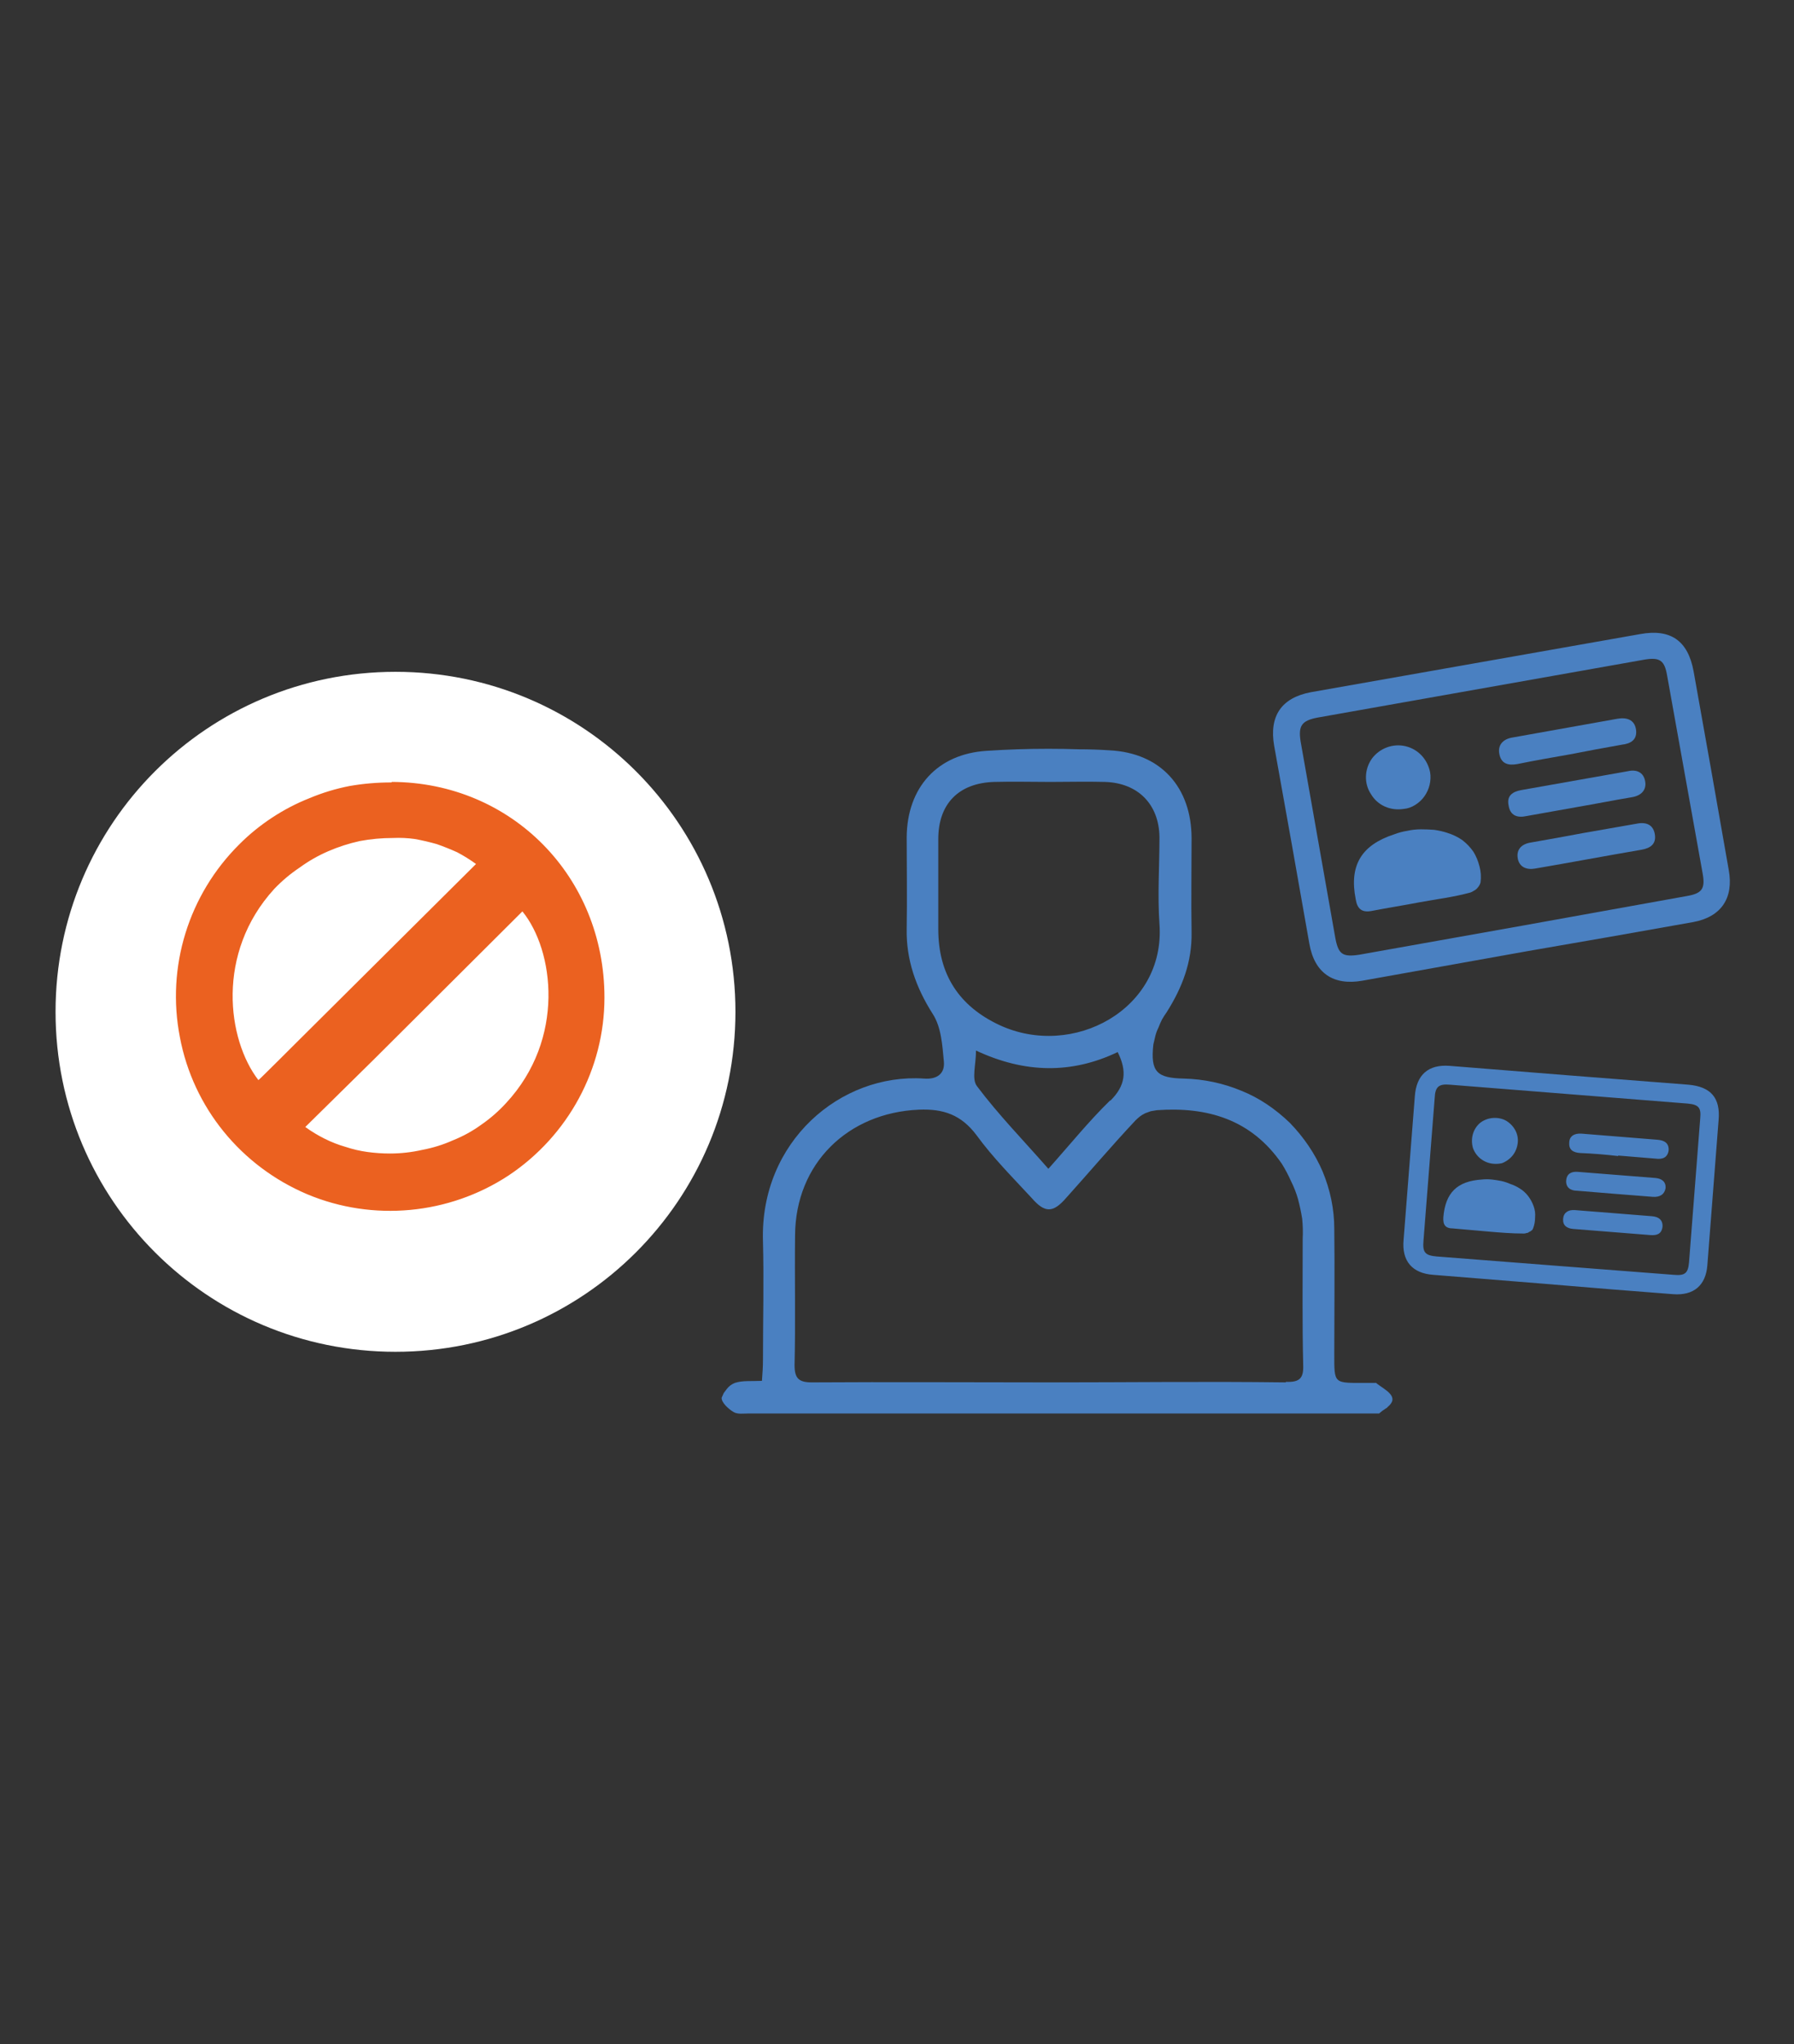
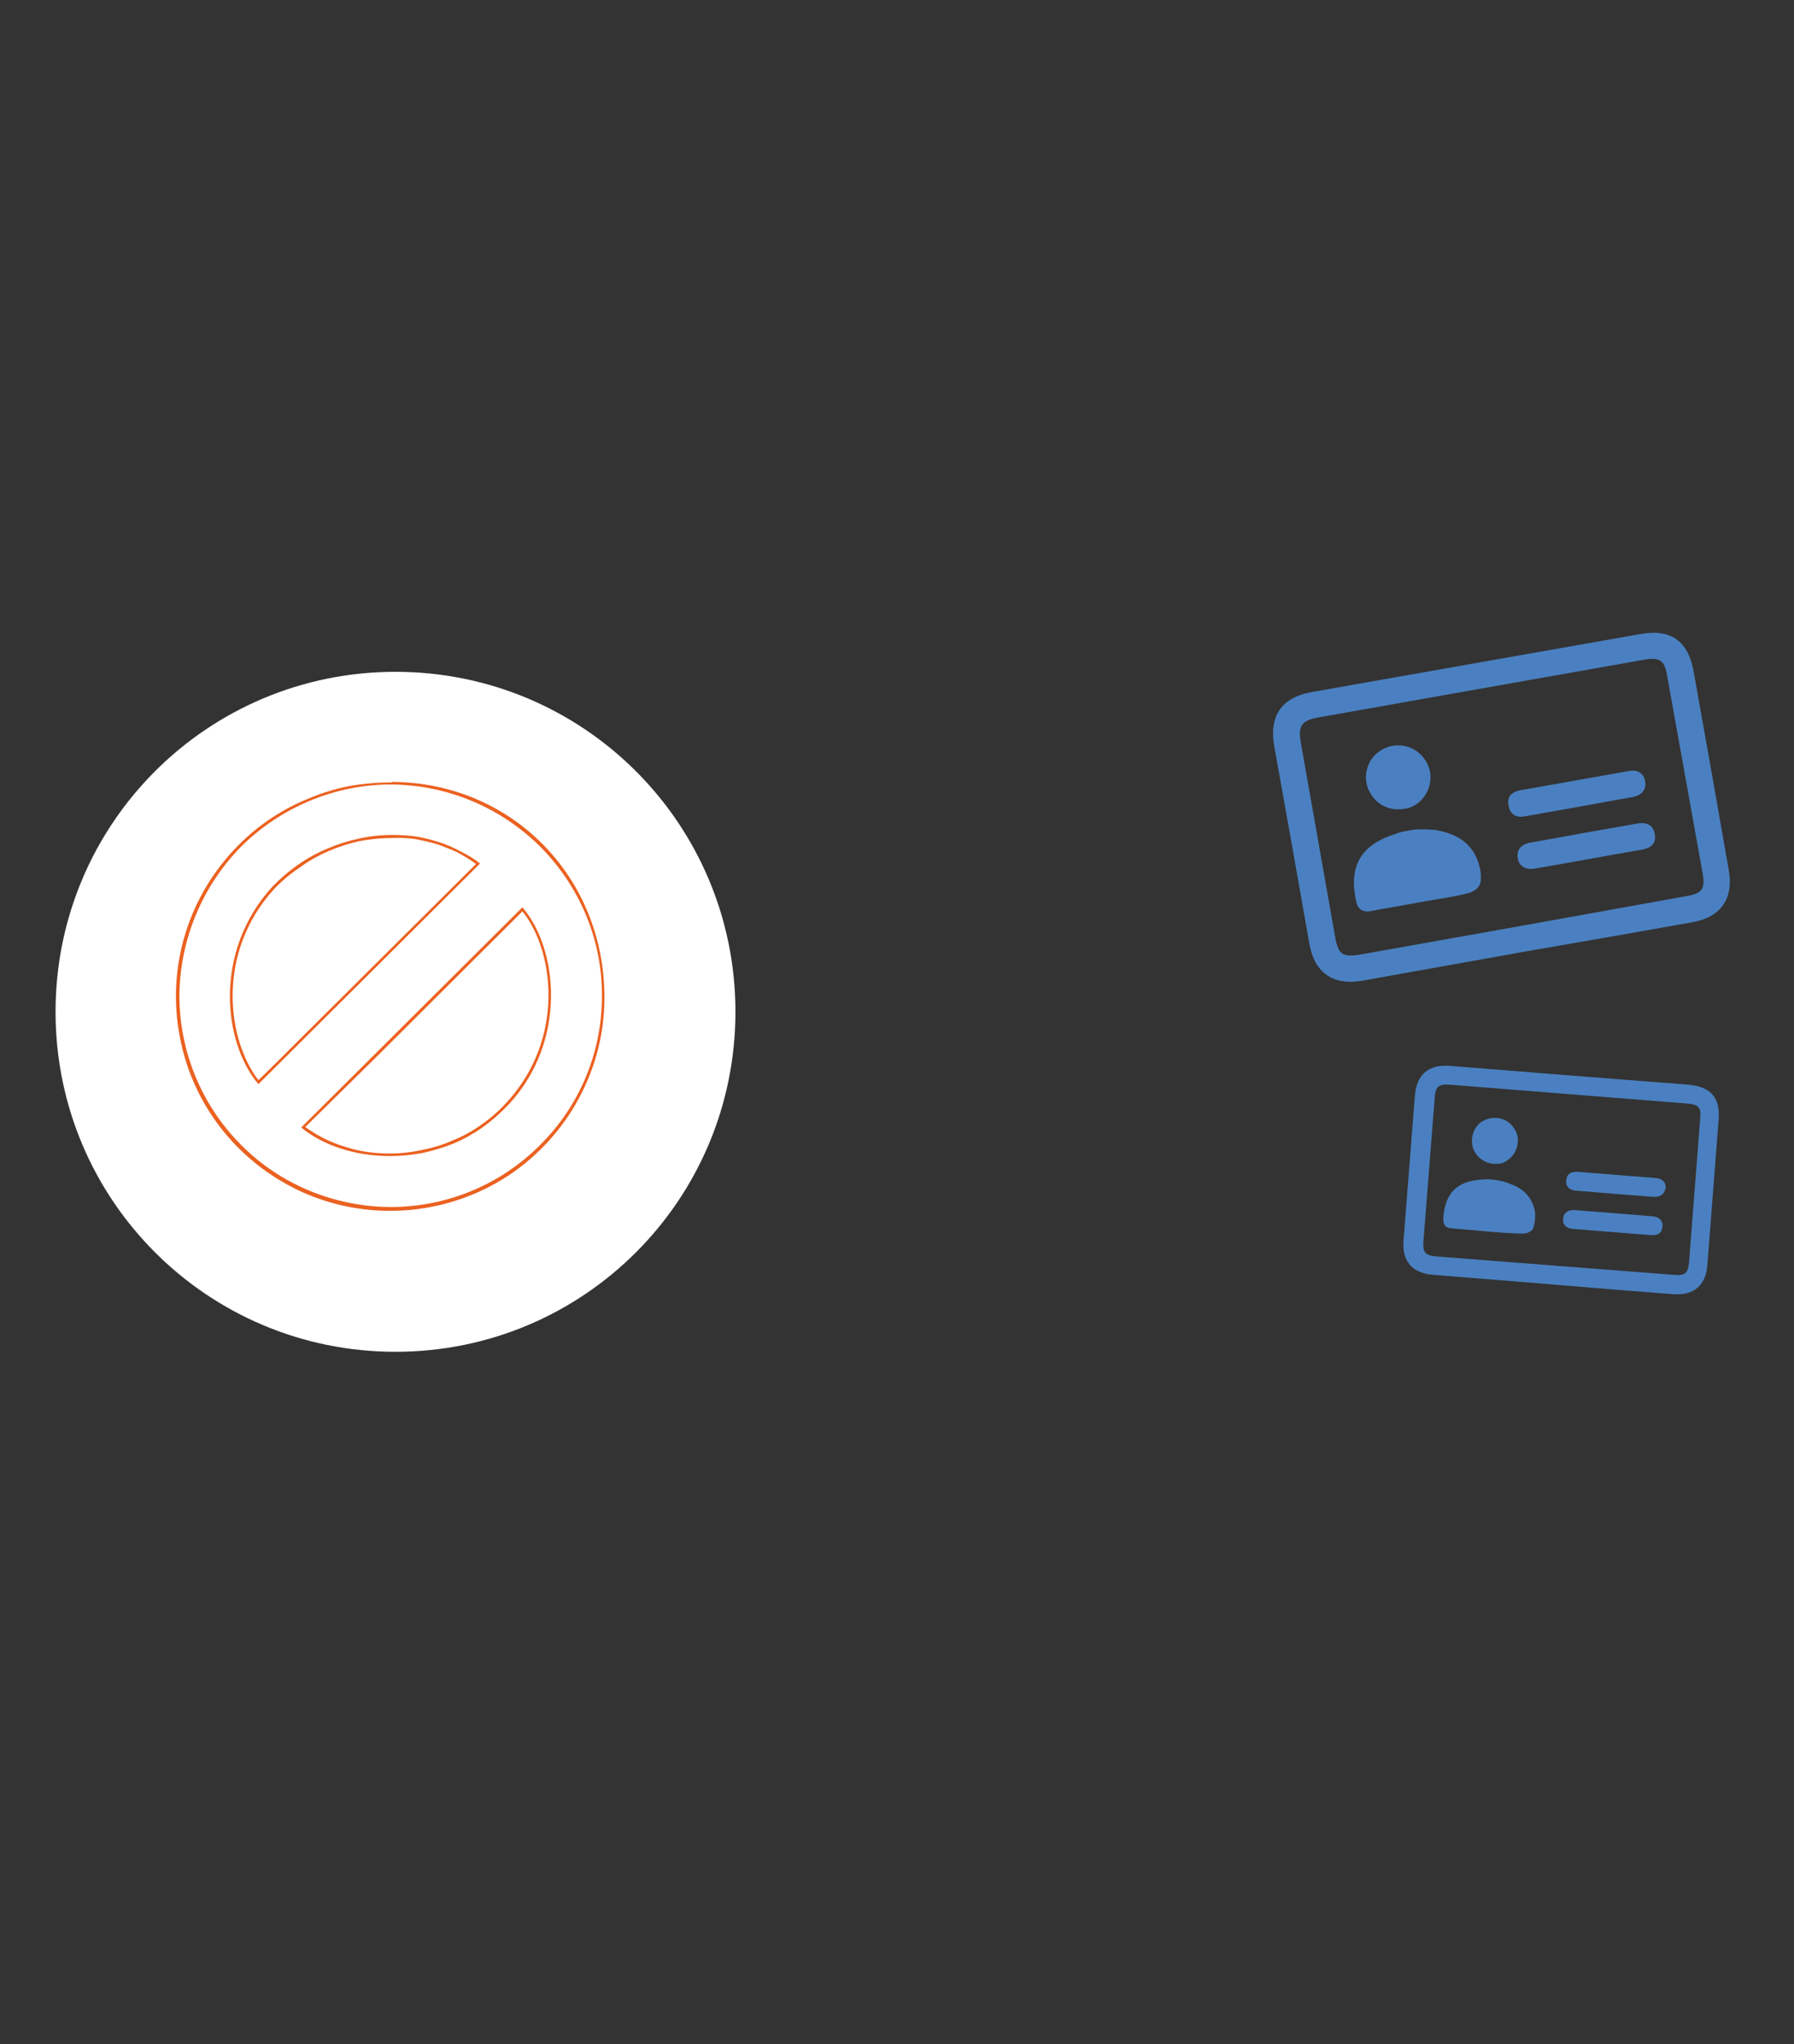
<svg xmlns="http://www.w3.org/2000/svg" version="1.2" viewBox="0 0 352 401" width="352" height="401">
  <rect x="0" y="0" width="352" height="401" fill="#333333" stroke="none" />
  <title>box-limiti-rinnovo-svg</title>
  <style>
		.s0 { fill: #ffffff } 
		.s1 { fill: #4a80c1 } 
		.s2 { fill: #eb6120 } 
	</style>
  <path id="Layer" class="s0" d="m77.6 265.2c-36.9 0-66.7-29.8-66.7-66.7 0-36.9 29.8-66.7 66.7-66.7 36.9 0 66.7 29.8 66.7 66.7 0 36.9-29.8 66.7-66.7 66.7z" />
  <g id="SFBfLs">
    <path id="Layer" fill-rule="evenodd" class="s1" d="m299.7 186.6l-32.4 5.8c-5.7 1-9.4-1.5-10.4-7.3q-3.4-19.4-6.9-38.8c-1-5.8 1.4-9.4 7.2-10.5q32.3-5.7 64.6-11.4c6-1.1 9.4 1.3 10.5 7.3q3.5 19.5 6.9 39c1 5.5-1.5 9.2-7 10.2q-16.2 2.9-32.5 5.7zm-1-5l32.2-5.8c3-0.5 3.7-1.4 3.2-4.3q-3.5-19.5-7-39c-0.5-2.9-1.4-3.6-4.4-3.1q-32.2 5.7-64.3 11.4c-3 0.6-3.7 1.6-3.2 4.7q3.4 19.2 6.8 38.5c0.6 3.2 1.4 3.8 4.7 3.3z" />
    <path id="Layer" class="s1" d="m278.6 177c-3.1 0.6-6.3 1.1-9.4 1.7-2 0.4-2.9-0.4-3.2-2.3-1.3-6.6 1.1-10.6 7.5-12.7q1.3-0.5 2.6-0.7 1.3-0.3 2.7-0.3 1.3 0 2.6 0.1 1.4 0.2 2.6 0.6 1.6 0.5 2.9 1.4 1.3 1 2.2 2.3 0.8 1.3 1.2 2.9 0.4 1.5 0.2 3.1-0.1 0.4-0.3 0.7-0.2 0.3-0.5 0.6-0.2 0.2-0.6 0.4-0.3 0.2-0.6 0.3c-3.3 0.9-6.6 1.3-9.9 1.9z" />
-     <path id="Layer" class="s1" d="m308 148c-3.4 0.6-6.9 1.2-10.3 1.9-1.7 0.3-3.1 0-3.5-1.9-0.4-1.8 0.7-3 2.5-3.3l20.7-3.7c1.8-0.3 3.3 0.2 3.6 2.1 0.3 2-1 2.8-2.8 3q-5.1 0.9-10.2 1.9z" />
    <path id="Layer" class="s1" d="m309.6 158.3c-3.4 0.6-6.7 1.2-10.1 1.8-1.8 0.4-3.2-0.1-3.5-2.1-0.4-1.9 0.8-2.7 2.5-3l20.9-3.7c1.7-0.4 3.1 0.2 3.4 2 0.3 1.7-0.8 2.8-2.6 3.1-3.6 0.6-7.1 1.3-10.6 1.9z" />
    <path id="Layer" class="s1" d="m310.8 163.4c3.4-0.6 6.9-1.2 10.3-1.8 1.9-0.4 3.3 0.2 3.6 2.1 0.3 1.9-0.9 2.7-2.6 3-7 1.2-13.9 2.5-20.9 3.7-1.7 0.3-3.1-0.3-3.4-2-0.3-1.7 0.7-2.8 2.5-3.1q5.2-0.9 10.5-1.9z" />
    <path id="Layer" class="s1" d="m275.4 158.7c-2.6 0.4-5.1-0.7-6.4-2.9-1.4-2.1-1.3-4.9 0.2-7 1.5-2 4.1-3 6.6-2.4 2.5 0.6 4.3 2.6 4.8 5.1q0.2 1.2-0.1 2.5-0.3 1.2-1 2.2-0.7 1-1.8 1.7-1.1 0.7-2.3 0.8z" />
  </g>
  <g id="c4ZIO6">
-     <path id="Layer" fill-rule="evenodd" class="s2" d="m76.6 237.1c-5.5 0-11-1.1-16-3.2-5.1-2.1-9.7-5.2-13.6-9.1-3.8-3.9-6.9-8.5-9-13.6-2-5.1-3.1-10.5-3-16 0.1-23.3 18.4-41.5 41.8-41.5 23.4 0 41.6 18.5 41.6 42-0.1 5.4-1.2 10.8-3.3 15.8-2.1 5.1-5.2 9.6-9 13.5-3.9 3.8-8.5 6.8-13.5 8.9-5.1 2.1-10.5 3.2-15.9 3.2zm-17-15.9q1.8 1.3 3.8 2.4 2 1 4.2 1.7 2.2 0.7 4.4 1 2.3 0.3 4.6 0.3 3.2 0 6.4-0.6 3.1-0.7 6.1-2 3-1.3 5.6-3.1 2.7-1.9 4.9-4.2c11.9-12.9 9.4-30.6 3-38.3zm17.6-57.1q-3.3 0.1-6.5 0.7-3.3 0.7-6.3 2-3 1.3-5.7 3.2-2.7 1.9-4.9 4.3c-11.8 12.8-9.3 30.2-3 38.1l43.1-42.9q-1.8-1.3-3.8-2.3-2-1.1-4.1-1.8-2.2-0.6-4.4-1-2.2-0.3-4.5-0.2z" />
    <path id="Layer" fill-rule="evenodd" class="s2" d="m76.9 153.4c23.5 0.1 41.7 18.6 41.7 42.3 0 14-7.1 27.1-18.8 34.9-11.7 7.7-26.6 9.1-39.5 3.7-13-5.5-22.4-17-25-30.8-2.7-13.8 1.7-28 11.7-37.9q2.9-2.9 6.4-5.2 3.5-2.3 7.3-3.8 3.8-1.6 7.9-2.4 4-0.7 8.2-0.7zm-29.5 12.6c-7.7 7.8-12.1 18.3-12.2 29.3 0 10.9 4.3 21.5 12.1 29.3 7.7 7.8 18.3 12.1 29.2 12.2h0.1c11 0 21.5-4.3 29.3-12.1 7.8-7.7 12.2-18.2 12.2-29.2 0.1-11-4.3-21.5-12-29.3-7.8-7.8-18.3-12.2-29.3-12.3h-0.1c-10.9 0-21.5 4.4-29.3 12.1zm29.1 60.8c-6.7 0-13-2-17.4-5.6l43.4-43.2c7 8.1 8.9 26.3-2.8 38.8q-2.3 2.4-4.9 4.3-2.7 1.9-5.7 3.2-3 1.2-6.2 1.9-3.2 0.6-6.4 0.6zm-23.1-52.8q2.3-2.4 5-4.3 2.7-1.9 5.8-3.2 3-1.3 6.3-2 3.2-0.7 6.5-0.7 2.4 0 4.6 0.3 2.3 0.4 4.5 1.1 2.2 0.7 4.2 1.8 2.1 1 3.9 2.4l-43.5 43.3c-7-8.3-8.8-26.1 2.7-38.7zm5 30.3l35-34.8q-1.8-1.3-3.7-2.3-2-0.9-4-1.6-2.1-0.6-4.3-1-2.1-0.3-4.3-0.2-3.3 0-6.5 0.6-3.2 0.7-6.2 2-3 1.3-5.6 3.2-2.7 1.8-5 4.2c-11.5 12.6-9.2 29.6-3.1 37.5 0.1 0 7.7-7.6 7.7-7.6zm1.5 16.8q0 0 0 0zm0 0q1.8 1.3 3.8 2.3 2 1 4.1 1.6 2.1 0.7 4.3 1 2.2 0.3 4.4 0.3 3.2 0 6.3-0.7 3.2-0.6 6.1-1.9 3-1.2 5.6-3.1 2.6-1.8 4.8-4.2c11.7-12.6 9.4-30 3.2-37.6l-29.1 29z" />
  </g>
  <g id="nHG82l">
-     <path id="Layer" fill-rule="evenodd" class="s1" d="m272.3 276l-0.3 0.3h-0.1l-0.1 0.1-0.6 0.4-0.6 0.5h-123.7c-1 0-2.2 0.2-3-0.3-1-0.6-2.4-1.9-2.3-2.8q0.2-0.4 0.4-0.9 0.3-0.4 0.6-0.8 0.3-0.4 0.7-0.7 0.4-0.3 0.9-0.5c1.5-0.5 3.3-0.3 5.3-0.4 0.1-1.4 0.2-2.7 0.2-4 0-7.8 0.2-15.6 0-23.4-0.6-19.5 15.2-33 31.6-31.9 2.6 0.2 4.1-1 3.9-3.3-0.3-3.2-0.5-6.8-2.2-9.4-3.3-5.2-5.2-10.6-5.1-16.6 0.1-6.1 0-12.1 0-18.1 0.1-9.7 6-16.3 15.7-16.9q3-0.2 6-0.3 3-0.1 6.1-0.1 3 0 6 0.1 3 0 6 0.2c10.1 0.5 16.1 7.3 16.1 17.3 0 6.1-0.1 12.2 0 18.4 0.1 5.8-1.8 10.8-4.9 15.7q-0.5 0.7-0.9 1.4-0.4 0.8-0.7 1.6-0.4 0.8-0.6 1.6-0.2 0.9-0.4 1.7c-0.6 5.4 0.7 6.6 6 6.7 3.9 0.1 7.7 0.9 11.3 2.4 3.5 1.4 6.7 3.6 9.5 6.3 2.7 2.8 4.9 6 6.4 9.5 1.5 3.6 2.3 7.4 2.3 11.3 0.1 8.1 0 16.2 0 24.4 0 6.2-0.2 5.8 6.6 5.8h1.6c0.1 0 0.1 0.1 0.1 0.1 1.7 1.3 4.6 2.6 2.2 4.6zm-88.2-93.7c0 8.9 4.1 15.1 12 18.8 14.4 6.7 32.6-3.1 31.4-19.8-0.4-5.7 0-11.4 0-17.1-0.1-6.4-4.2-10.6-10.7-10.8-3.5-0.1-7.1 0-10.7 0-3.7 0-7.3-0.1-11 0-7 0.2-11 4.3-11 11.2q0 8.8 0 17.7zm33.8 33.6c2.9-2.9 3.3-5.7 1.4-9.5-9 4.3-18.2 4.2-27.8-0.3 0 2.8-0.9 5.6 0.2 7 4.2 5.6 9.1 10.6 14 16.2 4.2-4.7 7.9-9.3 12.1-13.4zm34.4 55.2c2.7 0.1 3.5-0.7 3.4-3.3-0.2-8.3-0.1-16.5-0.1-24.8q0.1-1.9-0.1-3.9-0.3-1.9-0.8-3.8-0.5-1.8-1.4-3.6-0.8-1.8-1.8-3.4c-6-8.7-14.6-11.2-24.5-10.5q-0.6 0.1-1.2 0.2-0.6 0.2-1.1 0.4-0.6 0.3-1 0.6-0.5 0.4-0.9 0.8c-4.7 5-9.1 10.2-13.6 15.2-2.6 3-4.2 3-6.8 0-3.7-4-7.6-7.9-10.8-12.3-3-4-6.5-5.2-11.3-5-14 0.6-24.2 10.6-24.3 24.6-0.1 8.5 0.1 17-0.1 25.5 0 2.6 0.8 3.4 3.4 3.4 15.5-0.1 31 0 46.5 0 15.5 0 31-0.2 46.5 0z" />
-   </g>
+     </g>
  <g id="SFBfLs-2">
    <path id="Layer" fill-rule="evenodd" class="s1" d="m304.8 252l-23.6-1.9c-4.1-0.3-6.2-2.7-5.8-6.9q1.1-14.1 2.2-28.1c0.3-4.3 2.7-6.3 6.8-6q23.5 1.9 46.9 3.7c4.4 0.4 6.3 2.6 5.9 7q-1.1 14.2-2.2 28.4c-0.3 4-2.7 6-6.7 5.7q-11.8-0.9-23.6-1.9zm0.3-3.7l23.3 1.8c2.2 0.2 2.8-0.3 3-2.4q1.1-14.1 2.2-28.3c0.2-2.1-0.3-2.7-2.5-2.9l-46.6-3.7c-2.2-0.2-2.9 0.4-3 2.6l-2.2 28c-0.2 2.3 0.3 2.9 2.6 3.1z" />
    <path id="Layer" class="s1" d="m291.9 241.6c-2.3-0.2-4.6-0.4-6.8-0.6-1.5 0-2-0.7-1.9-2.2 0.4-4.8 2.7-7.1 7.6-7.4q0.9-0.1 1.9 0 0.9 0.1 1.9 0.3 0.9 0.2 1.8 0.6 0.9 0.3 1.7 0.8 1 0.6 1.7 1.5 0.7 0.9 1.1 2 0.4 1.1 0.3 2.2 0 1.2-0.4 2.2-0.1 0.3-0.3 0.4-0.2 0.2-0.5 0.3-0.2 0.2-0.5 0.2-0.2 0.1-0.5 0.1c-2.4 0-4.8-0.2-7.1-0.4z" />
-     <path id="Layer" class="s1" d="m317.5 226.8c-2.5-0.3-5-0.5-7.5-0.6-1.3-0.1-2.2-0.6-2.1-2 0-1.3 1-1.9 2.4-1.8l14.9 1.2c1.4 0.1 2.3 0.7 2.2 2.1-0.2 1.4-1.2 1.8-2.6 1.6-2.4-0.2-4.9-0.4-7.3-0.6z" />
    <path id="Layer" class="s1" d="m316.7 234.2c-2.4-0.2-4.9-0.4-7.3-0.6-1.3 0-2.2-0.7-2.1-2 0.1-1.4 1.1-1.8 2.3-1.7l15.2 1.2c1.2 0.1 2.1 0.7 2 2-0.2 1.2-1.1 1.8-2.5 1.7-2.5-0.2-5-0.4-7.6-0.6z" />
    <path id="Layer" class="s1" d="m316.6 238c2.5 0.2 5 0.4 7.5 0.6 1.3 0.1 2.2 0.7 2.1 2.1-0.2 1.4-1.1 1.7-2.4 1.6q-7.5-0.6-15.1-1.2c-1.3-0.1-2.1-0.7-2-2 0.1-1.2 1-1.8 2.3-1.7z" />
    <path id="Layer" class="s1" d="m292.9 228.3c-1.8-0.2-3.3-1.4-3.9-3.1-0.5-1.8 0-3.7 1.4-4.9 1.4-1.1 3.4-1.3 5-0.5 1.6 0.9 2.6 2.6 2.4 4.4q-0.1 0.9-0.5 1.7-0.4 0.8-1.1 1.4-0.7 0.6-1.5 0.9-0.9 0.2-1.8 0.1z" />
  </g>
</svg>